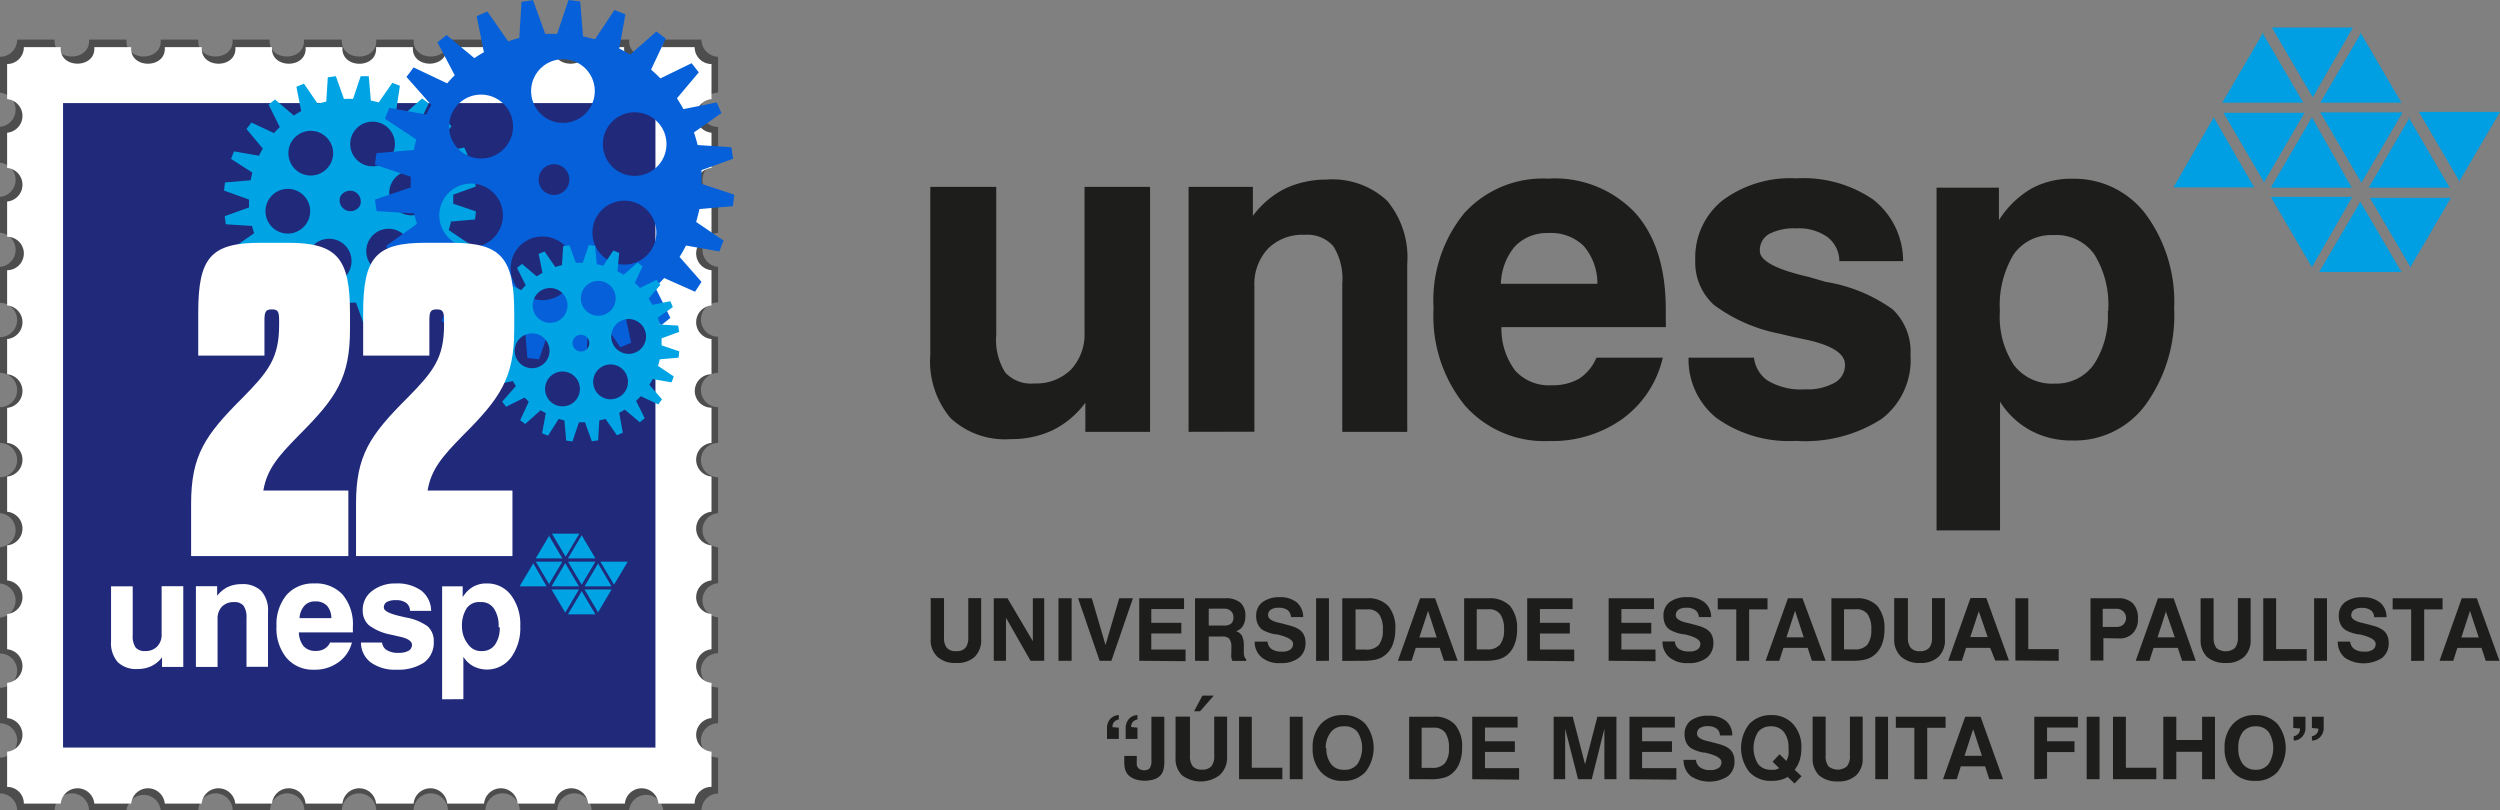
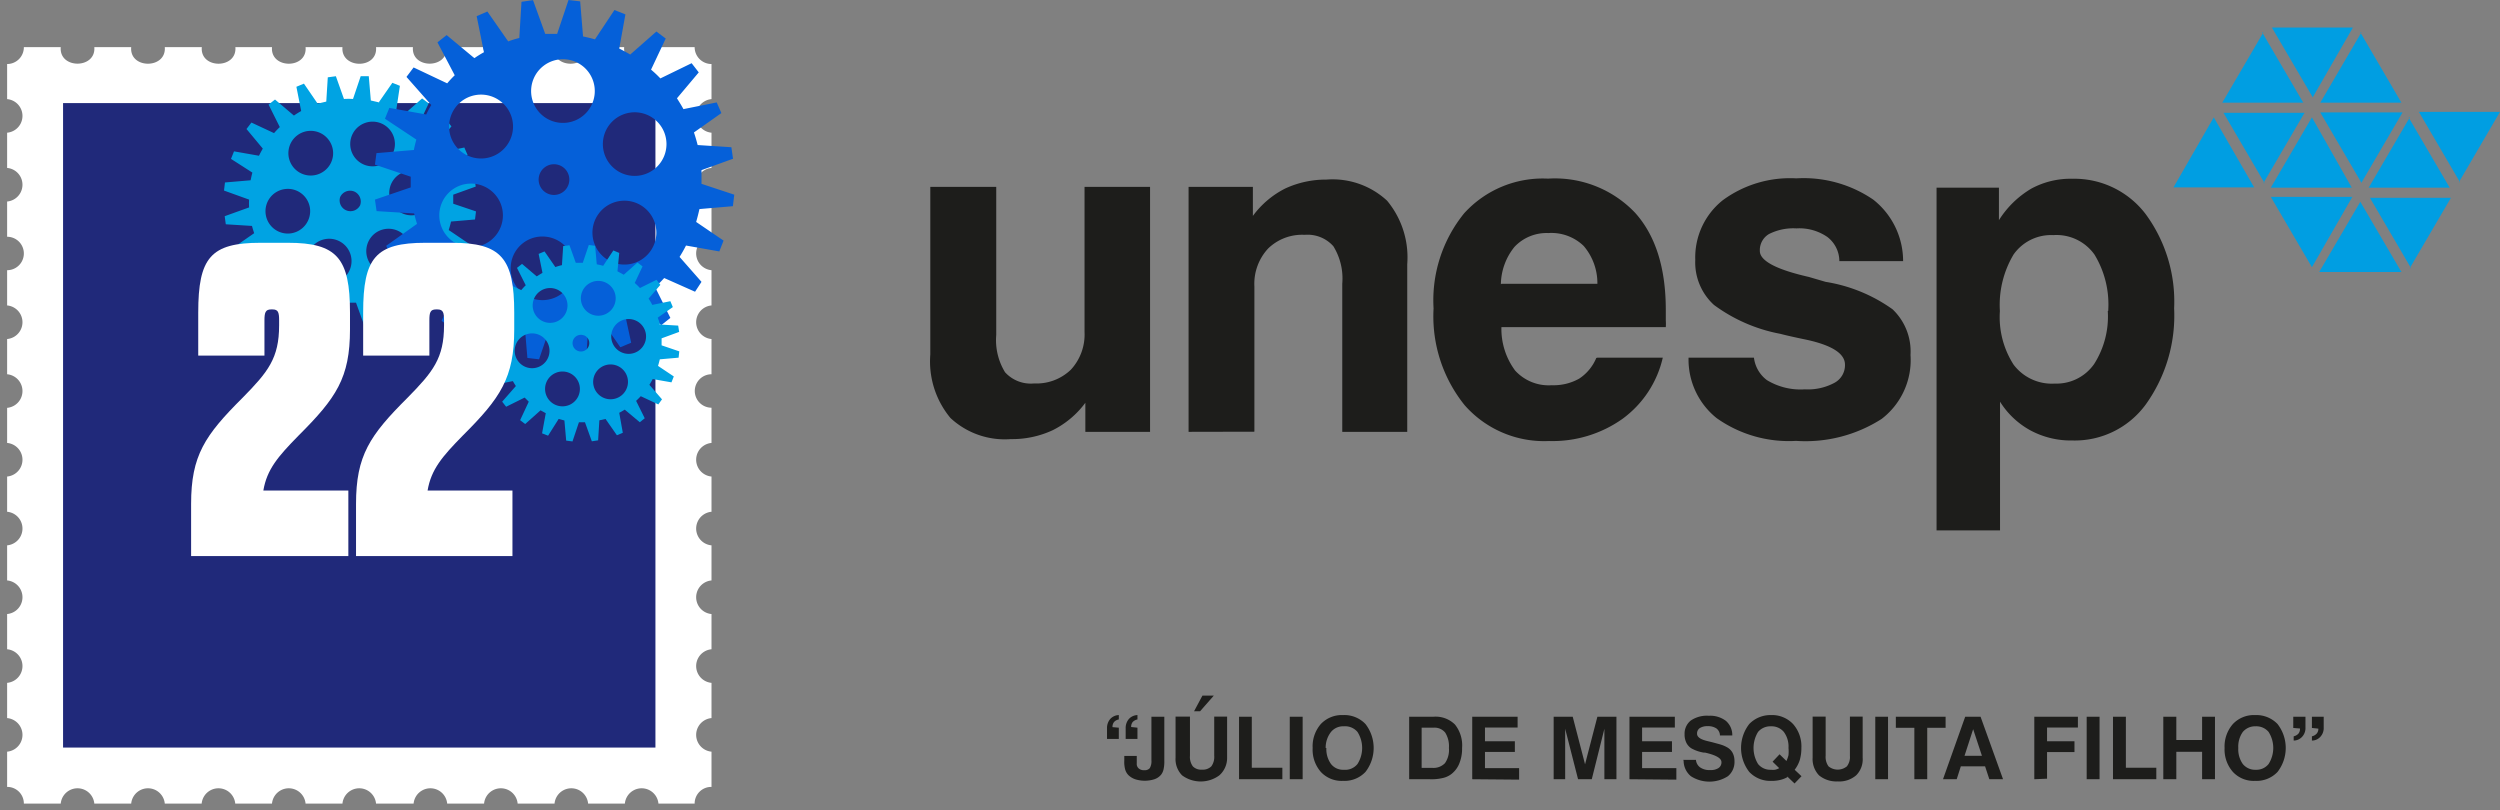
<svg xmlns="http://www.w3.org/2000/svg" xmlns:ns1="http://sodipodi.sourceforge.net/DTD/sodipodi-0.dtd" xmlns:ns2="http://www.inkscape.org/namespaces/inkscape" id="Camada_1" data-name="Camada 1" viewBox="0 0 182.36 59.12" version="1.1" ns1:docname="unesp-selo-full-center.svg" width="182.36" height="59.12" ns2:version="0.92.0 r15299">
  <rect x="0" y="0" width="182.36" height="59.12" fill="#808080" stroke="none" />
  <ns1:namedview pagecolor="#ffffff" bordercolor="#666666" borderopacity="1" objecttolerance="10" gridtolerance="10" guidetolerance="10" ns2:pageopacity="0" ns2:pageshadow="2" ns2:window-width="1680" ns2:window-height="979" id="namedview4592" showgrid="false" fit-margin-top="0" fit-margin-left="0" fit-margin-right="0" fit-margin-bottom="0" ns2:zoom="4.3642935" ns2:cx="77.426203" ns2:cy="29.706505" ns2:window-x="-8" ns2:window-y="-8" ns2:window-maximized="1" ns2:current-layer="Camada_1" />
  <defs id="defs4553">
    <style id="style4551">.cls-1{fill:#1d1d1b;}.cls-1,.cls-2,.cls-6,.cls-7,.cls-8{fill-rule:evenodd;}.cls-2{fill:#009ee2;}.cls-3{fill:#4d4d4d;}.cls-4,.cls-8{fill:#fff;}.cls-5{fill:#20297a;}.cls-6{fill:#00a3e3;}.cls-7{fill:#0560d9;}</style>
  </defs>
  <g id="g5157" transform="translate(-1.83,-15.44)">
    <path id="path4555" d="M 169.11,68.54 V 67.72 H 170 v 0.81 a 0.92,0.92 0 0 1 -0.24,0.65 0.84,0.84 0 0 1 -0.62,0.28 v -0.31 a 0.66,0.66 0 0 0 0.35,-0.2 0.54,0.54 0 0 0 0.11,-0.37 v 0 z m 1.36,0 v -0.82 h 0.86 v 0.81 a 0.92,0.92 0 0 1 -0.24,0.65 0.82,0.82 0 0 1 -0.62,0.28 v -0.31 a 0.66,0.66 0 0 0 0.35,-0.2 0.52,0.52 0 0 0 0.12,-0.36 v 0 z M 164.1,70 a 2.48,2.48 0 0 1 0.61,-1.75 2.11,2.11 0 0 1 1.62,-0.65 2.15,2.15 0 0 1 1.63,0.65 2.85,2.85 0 0 1 0,3.5 2.11,2.11 0 0 1 -1.63,0.65 2.07,2.07 0 0 1 -1.62,-0.65 A 2.47,2.47 0 0 1 164.1,70 Z m 1,0 a 1.85,1.85 0 0 0 0.33,1.17 1.15,1.15 0 0 0 0.94,0.42 1.13,1.13 0 0 0 0.94,-0.42 2.18,2.18 0 0 0 0,-2.34 1.16,1.16 0 0 0 -0.94,-0.41 1.17,1.17 0 0 0 -0.94,0.41 1.85,1.85 0 0 0 -0.33,1.17 z m -5.47,2.28 v -4.56 h 0.95 v 1.7 h 1.88 v -1.7 h 0.94 v 4.56 h -0.94 v -2 h -1.88 v 2 z m -3.67,0 v -4.56 h 0.94 v 3.72 h 2.22 v 0.84 z m -1.92,0 v -4.56 h 0.94 v 4.56 z m -3.82,0 v -4.56 h 3.18 v 0.79 h -2.25 v 1 h 2 v 0.79 h -2 v 1.94 z m -5,-4.56 h 1.08 l 1.64,4.56 h -1 l -0.31,-0.94 h -1.77 l -0.3,0.94 h -1 l 1.62,-4.56 z m 0.54,0.91 -0.63,1.94 h 1.27 z m -4.29,3.65 v -3.75 h -1.35 v -0.81 h 3.63 v 0.81 h -1.34 v 3.75 z m -2.85,0 v -4.56 h 0.93 v 4.56 z M 134,67.71 h 1 v 2.86 a 1.16,1.16 0 0 0 0.21,0.77 1.06,1.06 0 0 0 1.34,0 1.11,1.11 0 0 0 0.22,-0.77 v -2.86 h 0.93 v 3 a 1.64,1.64 0 0 1 -0.47,1.28 1.87,1.87 0 0 1 -1.35,0.45 2,2 0 0 1 -1.36,-0.44 1.71,1.71 0 0 1 -0.47,-1.29 v -3 z m -1.73,4.38 a 1.87,1.87 0 0 1 -0.54,0.23 2.41,2.41 0 0 1 -0.67,0.08 2.11,2.11 0 0 1 -1.63,-0.65 2.85,2.85 0 0 1 0,-3.5 2.15,2.15 0 0 1 1.57,-0.65 2.11,2.11 0 0 1 1.62,0.65 2.46,2.46 0 0 1 0.61,1.75 3.09,3.09 0 0 1 -0.12,0.89 2.34,2.34 0 0 1 -0.37,0.7 l 0.5,0.47 -0.51,0.53 -0.52,-0.5 z m -0.66,-0.62 -0.48,-0.47 0.51,-0.54 0.5,0.49 a 2.41,2.41 0 0 0 0.15,-0.43 2.78,2.78 0 0 0 0,-0.52 1.79,1.79 0 0 0 -0.34,-1.17 1.16,1.16 0 0 0 -0.94,-0.41 1.17,1.17 0 0 0 -0.94,0.41 2.24,2.24 0 0 0 0,2.34 1.15,1.15 0 0 0 0.94,0.42 1.36,1.36 0 0 0 0.29,0 1.14,1.14 0 0 0 0.26,-0.09 z m -7,-0.6 h 0.93 a 0.75,0.75 0 0 0 0.31,0.55 1.18,1.18 0 0 0 0.73,0.19 1,1 0 0 0 0.61,-0.15 0.49,0.49 0 0 0 0.21,-0.43 c 0,-0.28 -0.4,-0.51 -1.19,-0.69 v 0 h -0.09 a 2.76,2.76 0 0 1 -0.91,-0.31 1,1 0 0 1 -0.37,-0.41 1.35,1.35 0 0 1 -0.13,-0.62 1.23,1.23 0 0 1 0.45,-1 2.08,2.08 0 0 1 1.31,-0.35 1.9,1.9 0 0 1 1.25,0.37 1.36,1.36 0 0 1 0.47,1.07 h -0.9 a 0.66,0.66 0 0 0 -0.25,-0.51 1.09,1.09 0 0 0 -0.65,-0.17 1,1 0 0 0 -0.57,0.14 0.47,0.47 0 0 0 -0.2,0.41 c 0,0.25 0.26,0.42 0.77,0.54 l 0.33,0.08 c 0.33,0.09 0.57,0.15 0.71,0.2 a 2,2 0 0 1 0.36,0.16 1,1 0 0 1 0.42,0.41 1.28,1.28 0 0 1 0.14,0.61 1.34,1.34 0 0 1 -0.48,1.1 2.5,2.5 0 0 1 -2.7,0 1.47,1.47 0 0 1 -0.53,-1.13 z m -3.92,1.41 V 67.72 H 124 v 0.79 h -2.39 v 1 h 2.18 v 0.78 h -2.18 v 1.18 h 2.5 v 0.84 z m -5.53,0 v -4.56 h 1.39 l 0.9,3.47 0.9,-3.47 h 1.39 v 4.56 h -0.88 V 68.6 l -0.92,3.68 h -1 L 116,68.6 v 3.68 z m -5.94,0 v -4.56 h 3.31 v 0.79 h -2.38 v 1 h 2.18 v 0.78 h -2.18 v 1.18 h 2.49 v 0.84 z m -4.6,0 v -4.56 h 1.78 a 2,2 0 0 1 1.56,0.57 2.43,2.43 0 0 1 0.52,1.71 2.85,2.85 0 0 1 -0.19,1.1 1.84,1.84 0 0 1 -0.55,0.77 1.58,1.58 0 0 1 -0.62,0.31 3.55,3.55 0 0 1 -1,0.1 z m 0.91,-0.83 h 0.76 a 1.16,1.16 0 0 0 0.94,-0.34 1.68,1.68 0 0 0 0.29,-1.11 1.87,1.87 0 0 0 -0.27,-1.12 1,1 0 0 0 -0.85,-0.36 h -0.87 z M 97.58,70 a 2.48,2.48 0 0 1 0.6,-1.75 2.11,2.11 0 0 1 1.62,-0.65 2.13,2.13 0 0 1 1.63,0.65 2.85,2.85 0 0 1 0,3.5 A 2.1,2.1 0 0 1 99.8,72.4 2.07,2.07 0 0 1 98.18,71.75 2.46,2.46 0 0 1 97.58,70 Z m 1,0 a 1.85,1.85 0 0 0 0.34,1.17 1.11,1.11 0 0 0 0.93,0.42 1.15,1.15 0 0 0 1,-0.42 2.18,2.18 0 0 0 0,-2.34 1.18,1.18 0 0 0 -1,-0.41 1.14,1.14 0 0 0 -0.93,0.41 1.85,1.85 0 0 0 -0.39,1.17 z m -2.67,2.28 v -4.56 h 0.94 v 4.56 z m -3.7,0 v -4.56 h 0.93 v 3.72 h 2.23 v 0.84 z m -1.84,-6.1 -1,1.14 h -0.44 l 0.61,-1.14 z m -2.74,1.53 h 1 v 2.86 a 1.16,1.16 0 0 0 0.21,0.77 0.84,0.84 0 0 0 0.67,0.24 0.88,0.88 0 0 0 0.68,-0.24 1.16,1.16 0 0 0 0.21,-0.77 v -2.86 h 0.94 v 3 A 1.68,1.68 0 0 1 90.77,72 2.29,2.29 0 0 1 88.06,72 1.68,1.68 0 0 1 87.58,70.71 v -3 z m -3.79,2.87 h 0.91 v 0.55 a 0.43,0.43 0 0 0 0.14,0.36 0.56,0.56 0 0 0 0.41,0.13 0.47,0.47 0 0 0 0.4,-0.15 1,1 0 0 0 0.12,-0.57 v -3.18 h 0.94 v 3.22 a 2.5,2.5 0 0 1 -0.06,0.64 1,1 0 0 1 -0.16,0.35 1.08,1.08 0 0 1 -0.5,0.35 2.32,2.32 0 0 1 -1.41,0 1.33,1.33 0 0 1 -0.5,-0.31 1,1 0 0 1 -0.22,-0.38 2.17,2.17 0 0 1 -0.07,-0.68 v -0.35 z m -0.4,-2.06 v 0.82 h -0.86 v -0.8 a 1,1 0 0 1 0.24,-0.66 0.88,0.88 0 0 1 0.62,-0.28 v 0.32 a 0.6,0.6 0 0 0 -0.35,0.19 0.56,0.56 0 0 0 -0.11,0.37 v 0 z m 1.36,0 v 0.82 h -0.86 v -0.8 a 1,1 0 0 1 0.24,-0.66 0.88,0.88 0 0 1 0.62,-0.28 v 0.32 a 0.63,0.63 0 0 0 -0.35,0.19 0.57,0.57 0 0 0 -0.11,0.36 v 0 z" class="cls-1" ns2:connector-curvature="0" style="fill:#1d1d1b;fill-rule:evenodd" />
-     <path id="path4557" d="m 181.42,59.08 h 1.08 l 1.65,4.56 h -1 l -0.31,-0.94 h -1.76 l -0.3,0.94 h -1 l 1.62,-4.56 z M 182,60 l -0.63,1.94 h 1.27 z m -4.29,3.65 v -3.76 h -1.35 V 59.08 H 180 v 0.81 h -1.34 v 3.75 z m -5.38,-1.41 h 0.93 a 0.75,0.75 0 0 0 0.31,0.55 1.25,1.25 0 0 0 0.73,0.18 1,1 0 0 0 0.61,-0.14 0.49,0.49 0 0 0 0.21,-0.43 c 0,-0.28 -0.4,-0.51 -1.19,-0.69 v 0 h -0.09 a 2.76,2.76 0 0 1 -0.91,-0.31 1,1 0 0 1 -0.37,-0.42 1.28,1.28 0 0 1 -0.13,-0.61 1.21,1.21 0 0 1 0.45,-1 2.08,2.08 0 0 1 1.31,-0.36 1.9,1.9 0 0 1 1.25,0.38 1.36,1.36 0 0 1 0.47,1.07 h -0.9 a 0.65,0.65 0 0 0 -0.25,-0.51 1.09,1.09 0 0 0 -0.65,-0.17 1,1 0 0 0 -0.57,0.14 0.48,0.48 0 0 0 -0.2,0.41 c 0,0.24 0.26,0.42 0.77,0.54 l 0.33,0.08 c 0.33,0.09 0.57,0.15 0.71,0.2 a 2,2 0 0 1 0.36,0.16 1,1 0 0 1 0.42,0.41 1.28,1.28 0 0 1 0.14,0.61 1.34,1.34 0 0 1 -0.48,1.1 2.5,2.5 0 0 1 -2.7,0 1.47,1.47 0 0 1 -0.53,-1.13 z m -1.7,1.41 v -4.57 h 0.94 v 4.56 z m -3.71,0 v -4.57 h 0.94 v 3.71 h 2.23 v 0.85 z m -4.57,-4.57 h 0.95 v 2.85 a 1.17,1.17 0 0 0 0.21,0.78 1.06,1.06 0 0 0 1.34,0 1.17,1.17 0 0 0 0.22,-0.78 V 59.07 H 166 v 3 a 1.65,1.65 0 0 1 -0.47,1.28 1.87,1.87 0 0 1 -1.35,0.45 2,2 0 0 1 -1.36,-0.44 1.71,1.71 0 0 1 -0.47,-1.29 v -3 z m -3.06,0 h 1.09 l 1.62,4.56 h -1 l -0.31,-0.94 h -1.77 l -0.3,0.94 h -1 l 1.62,-4.56 z m 0.55,0.91 -0.63,1.94 h 1.26 L 159.8,60 Z m -4.58,2 v 1.63 h -0.94 v -4.54 h 2 a 1.47,1.47 0 0 1 1.09,0.37 1.52,1.52 0 0 1 0.37,1.1 1.46,1.46 0 0 1 -0.37,1.08 1.32,1.32 0 0 1 -1,0.38 z m 0,-0.82 h 0.9 a 0.74,0.74 0 0 0 0.54,-0.16 0.67,0.67 0 0 0 -0.49,-1.16 h -1 v 1.32 z m -6.42,2.45 v -4.54 h 0.94 v 3.71 H 152 v 0.85 z m -3.2,-4.56 h 1.08 l 1.65,4.56 h -1 L 147,62.7 h -1.76 l -0.3,0.94 h -1 l 1.62,-4.56 z m 0.55,0.91 -0.64,1.94 h 1.27 L 146.16,60 Z M 140,59.07 h 1 v 2.85 a 1.17,1.17 0 0 0 0.21,0.78 0.84,0.84 0 0 0 0.67,0.24 0.86,0.86 0 0 0 0.67,-0.24 1.17,1.17 0 0 0 0.21,-0.78 v -2.85 h 0.94 v 3 a 1.65,1.65 0 0 1 -0.47,1.28 1.87,1.87 0 0 1 -1.35,0.45 2,2 0 0 1 -1.36,-0.44 A 1.71,1.71 0 0 1 140,62 v -3 z m -4.58,4.57 v -4.56 h 1.79 a 2,2 0 0 1 1.56,0.56 2.51,2.51 0 0 1 0.52,1.72 3,3 0 0 1 -0.19,1.1 1.86,1.86 0 0 1 -0.56,0.77 1.65,1.65 0 0 1 -0.62,0.31 3.94,3.94 0 0 1 -1,0.1 z m 0.92,-0.83 h 0.75 a 1.18,1.18 0 0 0 0.95,-0.34 1.74,1.74 0 0 0 0.29,-1.11 1.87,1.87 0 0 0 -0.27,-1.12 1,1 0 0 0 -0.85,-0.36 h -0.87 z m -4.11,-3.73 h 1.08 l 1.69,4.56 h -1 l -0.31,-0.94 h -1.77 l -0.3,0.94 h -1 l 1.63,-4.56 z m 0.54,0.91 -0.63,1.94 h 1.26 L 132.77,60 Z m -4.29,3.65 v -3.75 h -1.35 v -0.81 h 3.63 v 0.81 h -1.34 v 3.75 z m -5.38,-1.41 h 0.9 a 0.74,0.74 0 0 0 0.3,0.55 1.25,1.25 0 0 0 0.73,0.18 1.05,1.05 0 0 0 0.62,-0.14 0.49,0.49 0 0 0 0.21,-0.43 c 0,-0.28 -0.4,-0.51 -1.19,-0.69 v 0 h -0.1 a 2.85,2.85 0 0 1 -0.91,-0.31 1,1 0 0 1 -0.37,-0.42 1.41,1.41 0 0 1 -0.12,-0.61 1.21,1.21 0 0 1 0.45,-1 2.06,2.06 0 0 1 1.31,-0.36 1.87,1.87 0 0 1 1.24,0.38 1.4,1.4 0 0 1 0.48,1.07 h -0.9 a 0.66,0.66 0 0 0 -0.26,-0.51 1.09,1.09 0 0 0 -0.65,-0.17 1,1 0 0 0 -0.57,0.14 0.48,0.48 0 0 0 -0.2,0.41 q 0,0.36 0.78,0.54 l 0.33,0.08 c 0.33,0.09 0.57,0.15 0.71,0.2 a 2.43,2.43 0 0 1 0.36,0.16 1.1,1.1 0 0 1 0.42,0.41 1.28,1.28 0 0 1 0.14,0.61 1.34,1.34 0 0 1 -0.48,1.1 2.1,2.1 0 0 1 -1.36,0.39 2,2 0 0 1 -1.34,-0.4 1.44,1.44 0 0 1 -0.53,-1.13 z m -3.93,1.41 v -4.56 h 3.31 v 0.79 h -2.38 v 1 h 2.18 v 0.78 h -2.18 v 1.17 h 2.49 v 0.85 z m -5.94,0 v -4.56 h 3.31 v 0.79 h -2.38 v 1 h 2.18 v 0.78 h -2.18 v 1.17 h 2.5 v 0.85 z m -4.6,0 v -4.56 h 1.78 a 2.06,2.06 0 0 1 1.57,0.56 2.51,2.51 0 0 1 0.51,1.72 2.85,2.85 0 0 1 -0.19,1.1 1.84,1.84 0 0 1 -0.55,0.77 1.72,1.72 0 0 1 -0.62,0.31 3.94,3.94 0 0 1 -1,0.1 z m 0.92,-0.83 h 0.75 a 1.16,1.16 0 0 0 0.94,-0.34 1.67,1.67 0 0 0 0.3,-1.11 1.86,1.86 0 0 0 -0.28,-1.12 1,1 0 0 0 -0.85,-0.36 h -0.86 z m -4.12,-3.73 h 1.08 l 1.65,4.56 h -1 l -0.31,-0.94 h -1.75 l -0.3,0.94 h -1 l 1.62,-4.56 z M 106,60 l -0.64,1.94 h 1.27 z m -6.26,3.65 v -4.57 h 1.79 a 2,2 0 0 1 1.56,0.56 2.46,2.46 0 0 1 0.52,1.72 3,3 0 0 1 -0.19,1.1 1.77,1.77 0 0 1 -0.56,0.77 1.68,1.68 0 0 1 -0.61,0.31 4.09,4.09 0 0 1 -1,0.1 z m 0.92,-0.83 h 0.75 a 1.18,1.18 0 0 0 1,-0.34 1.74,1.74 0 0 0 0.29,-1.11 1.87,1.87 0 0 0 -0.27,-1.12 1,1 0 0 0 -0.85,-0.36 h -0.87 v 2.93 z m -2.83,0.83 v -4.57 h 0.94 v 4.56 z m -4.47,-1.41 h 0.93 a 0.74,0.74 0 0 0 0.3,0.55 1.28,1.28 0 0 0 0.74,0.18 1,1 0 0 0 0.61,-0.14 0.49,0.49 0 0 0 0.21,-0.43 c 0,-0.28 -0.4,-0.51 -1.19,-0.69 v 0 h -0.1 a 2.94,2.94 0 0 1 -0.91,-0.31 0.93,0.93 0 0 1 -0.36,-0.42 1.28,1.28 0 0 1 -0.13,-0.61 1.21,1.21 0 0 1 0.45,-1 2.06,2.06 0 0 1 1.26,-0.37 1.9,1.9 0 0 1 1.25,0.38 1.4,1.4 0 0 1 0.47,1.07 H 96 a 0.68,0.68 0 0 0 -0.25,-0.51 1.13,1.13 0 0 0 -0.66,-0.17 1,1 0 0 0 -0.56,0.14 0.46,0.46 0 0 0 -0.2,0.41 c 0,0.24 0.25,0.42 0.77,0.54 l 0.33,0.08 c 0.33,0.09 0.57,0.15 0.71,0.2 a 2,2 0 0 1 0.36,0.16 1,1 0 0 1 0.42,0.41 1.28,1.28 0 0 1 0.14,0.61 1.34,1.34 0 0 1 -0.48,1.1 2.09,2.09 0 0 1 -1.35,0.39 2,2 0 0 1 -1.35,-0.4 1.47,1.47 0 0 1 -0.53,-1.13 z M 89,63.64 v -4.56 h 2.21 a 1.64,1.64 0 0 1 1.1,0.32 1.23,1.23 0 0 1 0.36,1 1.28,1.28 0 0 1 -0.18,0.7 0.88,0.88 0 0 1 -0.5,0.38 0.81,0.81 0 0 1 0.43,0.32 1.58,1.58 0 0 1 0.14,0.68 v 0.53 0 c 0,0.27 0.06,0.44 0.17,0.5 v 0.14 h -1 a 0.85,0.85 0 0 1 -0.08,-0.24 1.65,1.65 0 0 1 0,-0.34 V 62.59 A 0.92,0.92 0 0 0 91.49,62.02 0.72,0.72 0 0 0 90.97,61.87 H 90 v 1.78 z m 1,-2.57 h 1.11 A 0.81,0.81 0 0 0 91.63,60.93 0.56,0.56 0 0 0 91.8,60.47 0.58,0.58 0 0 0 91.6,60 0.66,0.66 0 0 0 91.11,59.84 H 90 v 1.21 z m -5.07,2.57 v -4.56 h 3.27 v 0.79 h -2.39 v 1 H 88 v 0.78 h -2.19 v 1.17 h 2.5 v 0.85 z m -2.89,0 -1.57,-4.56 h 1 l 1,3.41 1,-3.41 h 1 l -1.57,4.56 z m -3,0 V 59.08 H 80 v 4.56 z m -4.72,0 v -4.56 h 1 l 1.85,3.13 V 59.08 H 78 v 4.56 H 77 L 75.21,60.5 v 3.14 z m -4.57,-4.57 h 0.94 v 2.85 a 1.17,1.17 0 0 0 0.21,0.78 0.86,0.86 0 0 0 0.67,0.24 0.86,0.86 0 0 0 0.68,-0.24 1.17,1.17 0 0 0 0.21,-0.78 v -2.85 h 0.94 v 3 A 1.69,1.69 0 0 1 72.93,63.35 1.87,1.87 0 0 1 71.58,63.8 1.93,1.93 0 0 1 70.22,63.36 1.68,1.68 0 0 1 69.72,62 v -3 z" class="cls-1" ns2:connector-curvature="0" style="fill:#1d1d1b;fill-rule:evenodd" />
    <path id="path4559" d="M 85.72,29.07 V 46.94 H 81 v -2.12 a 6.66,6.66 0 0 1 -2.38,2 7,7 0 0 1 -3.05,0.65 5.81,5.81 0 0 1 -4.41,-1.54 6.45,6.45 0 0 1 -1.47,-4.63 V 29.07 h 4.81 v 10.8 a 4.49,4.49 0 0 0 0.64,2.72 2.53,2.53 0 0 0 2.12,0.82 3.62,3.62 0 0 0 2.68,-1 3.78,3.78 0 0 0 1,-2.76 V 29.07 Z" class="cls-1" ns2:connector-curvature="0" style="fill:#1d1d1b;fill-rule:evenodd" />
    <path id="path4561" d="m 143.09,54.13 v -25 h 4.55 v 2.37 a 7,7 0 0 1 2.36,-2.3 6,6 0 0 1 3,-0.72 6.53,6.53 0 0 1 5.36,2.6 10.77,10.77 0 0 1 2.06,6.85 11.13,11.13 0 0 1 -2.06,7 6.41,6.41 0 0 1 -5.36,2.64 6.23,6.23 0 0 1 -3.05,-0.73 6,6 0 0 1 -2.23,-2.1 v 9.39 z m 12.52,-16 a 7,7 0 0 0 -1,-4.12 3.4,3.4 0 0 0 -3,-1.42 3.35,3.35 0 0 0 -2.9,1.41 7.18,7.18 0 0 0 -1,4.13 6.41,6.41 0 0 0 1,3.91 3.49,3.49 0 0 0 3,1.38 3.35,3.35 0 0 0 2.87,-1.42 6.45,6.45 0 0 0 1,-3.88 z" class="cls-1" ns2:connector-curvature="0" style="fill:#1d1d1b;fill-rule:evenodd" />
    <path id="path4563" d="m 129.77,41.53 a 2.4,2.4 0 0 0 0.95,1.64 4.72,4.72 0 0 0 2.76,0.67 4.08,4.08 0 0 0 2.17,-0.48 1.46,1.46 0 0 0 0.76,-1.32 c 0,-0.81 -0.95,-1.42 -2.86,-1.83 q -1.17,-0.24 -1.86,-0.42 a 11.81,11.81 0 0 1 -4.84,-2.11 4.2,4.2 0 0 1 -1.36,-3.29 5.33,5.33 0 0 1 2,-4.34 8.28,8.28 0 0 1 5.37,-1.6 9,9 0 0 1 5.61,1.55 5.7,5.7 0 0 1 2.18,4.49 H 136 a 2.23,2.23 0 0 0 -0.87,-1.76 3.59,3.59 0 0 0 -2.26,-0.63 3.94,3.94 0 0 0 -2,0.41 1.36,1.36 0 0 0 -0.67,1.24 c 0,0.71 1.19,1.35 3.57,1.89 L 135,36 a 11.52,11.52 0 0 1 4.88,2 4.24,4.24 0 0 1 1.31,3.33 5.4,5.4 0 0 1 -2.11,4.67 10.3,10.3 0 0 1 -6.24,1.6 9.11,9.11 0 0 1 -5.79,-1.66 5.47,5.47 0 0 1 -2.05,-4.41 z" class="cls-1" ns2:connector-curvature="0" style="fill:#1d1d1b;fill-rule:evenodd" />
    <path id="path4565" d="m 111.35,36.14 h 7 a 4.18,4.18 0 0 0 -1,-2.76 3.39,3.39 0 0 0 -2.58,-0.94 3.21,3.21 0 0 0 -2.46,1 4.42,4.42 0 0 0 -1,2.74 z m 7,5.39 h 4.77 a 7.63,7.63 0 0 1 -2.95,4.47 8.82,8.82 0 0 1 -5.35,1.61 7.72,7.72 0 0 1 -6.15,-2.61 10.33,10.33 0 0 1 -2.27,-7.06 10.07,10.07 0 0 1 2.23,-6.94 7.74,7.74 0 0 1 6.12,-2.53 8.06,8.06 0 0 1 6.35,2.49 q 2.24,2.49 2.24,7.09 c 0,0.34 0,0.6 0,0.77 a 3.58,3.58 0 0 1 0,0.48 h -11.99 a 5.09,5.09 0 0 0 1,3.17 3.31,3.31 0 0 0 2.67,1.07 3.82,3.82 0 0 0 2,-0.48 3.33,3.33 0 0 0 1.25,-1.51 z" class="cls-1" ns2:connector-curvature="0" style="fill:#1d1d1b;fill-rule:evenodd" />
    <path id="path4567" d="M 88.53,46.94 V 29.07 h 4.69 v 2.12 a 6.62,6.62 0 0 1 2.36,-2 7.06,7.06 0 0 1 3,-0.65 5.85,5.85 0 0 1 4.43,1.54 6.47,6.47 0 0 1 1.47,4.63 V 46.94 H 99.74 V 36.14 A 4.48,4.48 0 0 0 99.09,33.4 2.51,2.51 0 0 0 97,32.57 a 3.55,3.55 0 0 0 -2.67,1 3.78,3.78 0 0 0 -1,2.76 v 10.6 z" class="cls-1" ns2:connector-curvature="0" style="fill:#1d1d1b;fill-rule:evenodd" />
    <path id="path4569" d="m 181.19,28.73 3,-5.13 h -5.92 l 3,5.13 z m -3.58,-4.73 -3,5.13 h 5.91 l -3,-5.13 z m 0,11 3,-5.13 h -5.91 l 3,5.13 z m -3.61,-4.84 -3,5.12 h 6 z m -0.62,-0.36 h -5.91 l 3,5.13 2.95,-5.13 z m -2.91,-5.8 -3,5.13 h 5.91 z m 0.61,-0.36 3,5.13 3,-5.13 z m 3,-5.84 -3,5.13 H 177 l -3,-5.13 z m -3.57,4.77 2.95,-5.12 h -5.91 l 3,5.12 z m -3.58,-4.77 -3,5.13 h 5.91 l -3,-5.13 z m 0,11 3,-5.13 h -5.91 l 3,5.13 z m -3.62,-4.8 -2.94,5.11 h 5.89 z" class="cls-2" ns2:connector-curvature="0" style="fill:#009ee2;fill-rule:evenodd" />
-     <path id="path4571" d="M 54.21,73.32 V 70.7 a 1.25,1.25 0 0 1 0,-2.5 v -2.61 a 1.25,1.25 0 0 1 0,-2.5 v -2.62 a 1.25,1.25 0 0 1 0,-2.49 v -2.62 a 1.25,1.25 0 0 1 0,-2.49 v -2.62 a 1.25,1.25 0 0 1 0,-2.5 v -2.61 a 1.25,1.25 0 0 1 0,-2.5 V 40 a 1.25,1.25 0 0 1 0,-2.5 v -2.59 a 1.25,1.25 0 0 1 0,-2.49 V 29.8 a 1.25,1.25 0 0 1 0,-2.49 V 24.7 a 1.25,1.25 0 0 1 0,-2.5 V 19.58 A 1.25,1.25 0 0 1 53,18.33 h -2.78 c 0.14,1.64 -2.63,1.64 -2.49,0 H 45 c 0.13,1.64 -2.64,1.64 -2.5,0 h -2.75 a 1.25,1.25 0 0 1 -2.5,0 h -2.74 c 0.14,1.64 -2.64,1.64 -2.5,0 h -2.74 c 0.14,1.66 -2.63,1.63 -2.5,0 H 24 c 0.14,1.64 -2.63,1.64 -2.5,0 h -2.71 c 0.14,1.64 -2.63,1.64 -2.49,0 h -2.75 c 0.14,1.64 -2.63,1.64 -2.49,0 H 8.32 c 0.13,1.64 -2.64,1.64 -2.5,0 H 3.08 a 1.24,1.24 0 0 1 -1.25,1.25 v 2.62 a 1.25,1.25 0 0 1 0,2.49 v 2.62 a 1.25,1.25 0 0 1 0,2.49 v 2.62 a 1.25,1.25 0 0 1 0,2.49 v 2.62 a 1.25,1.25 0 0 1 0,2.5 v 2.61 a 1.25,1.25 0 0 1 0,2.5 v 2.61 a 1.25,1.25 0 0 1 0,2.5 v 2.62 a 1.25,1.25 0 0 1 0,2.49 V 58 a 1.25,1.25 0 0 1 0,2.49 v 2.62 a 1.25,1.25 0 0 1 0,2.5 v 2.59 a 1.25,1.25 0 0 1 0,2.5 v 2.62 a 1.24,1.24 0 0 1 1.25,1.24 h 2.74 a 1.25,1.25 0 0 1 2.5,0 h 2.74 a 1.25,1.25 0 0 1 2.49,0 h 2.75 a 1.25,1.25 0 0 1 2.5,0 h 2.73 a 1.25,1.25 0 0 1 2.5,0 h 2.74 a 1.25,1.25 0 0 1 2.5,0 H 32 a 1.25,1.25 0 0 1 2.5,0 h 2.74 a 1.25,1.25 0 0 1 2.5,0 h 2.74 a 1.25,1.25 0 0 1 2.5,0 h 2.74 a 1.25,1.25 0 0 1 2.49,0 H 53 a 1.24,1.24 0 0 1 1.21,-1.24 z" class="cls-3" ns2:connector-curvature="0" style="fill:#4d4d4d" />
    <path id="path4573" d="m 53.73,72.84 v -2.57 a 1.23,1.23 0 0 1 0,-2.45 v -2.57 a 1.23,1.23 0 0 1 0,-2.45 v -2.57 a 1.23,1.23 0 0 1 0,-2.45 v -2.56 a 1.23,1.23 0 0 1 0,-2.45 V 50.2 a 1.23,1.23 0 0 1 0,-2.45 v -2.57 a 1.22,1.22 0 1 1 0,-2.44 v -2.57 a 1.23,1.23 0 0 1 0,-2.45 v -2.57 a 1.23,1.23 0 0 1 0,-2.45 v -2.56 a 1.23,1.23 0 0 1 0,-2.45 v -2.57 a 1.23,1.23 0 0 1 0,-2.45 V 20.11 A 1.23,1.23 0 0 1 52.5,18.88 h -2.69 c 0.14,1.61 -2.58,1.61 -2.45,0 h -2.68 c 0.13,1.61 -2.59,1.61 -2.45,0 h -2.69 a 1.23,1.23 0 0 1 -2.45,0 H 34.4 c 0.13,1.6 -2.58,1.61 -2.45,0 h -2.69 c 0.14,1.63 -2.58,1.6 -2.45,0 h -2.69 c 0.14,1.61 -2.58,1.61 -2.45,0 H 19 c 0.13,1.61 -2.59,1.61 -2.45,0 h -2.7 c 0.13,1.61 -2.59,1.61 -2.45,0 H 8.71 c 0.13,1.6 -2.58,1.61 -2.45,0 H 3.57 a 1.22,1.22 0 0 1 -1.22,1.23 v 2.56 a 1.23,1.23 0 0 1 0,2.45 v 2.57 a 1.23,1.23 0 0 1 0,2.45 v 2.57 a 1.22,1.22 0 0 1 0,2.44 v 2.57 a 1.23,1.23 0 0 1 0,2.45 v 2.57 a 1.23,1.23 0 0 1 0,2.45 v 2.56 a 1.23,1.23 0 0 1 0,2.45 v 2.57 a 1.23,1.23 0 0 1 0,2.45 v 2.56 a 1.23,1.23 0 0 1 0,2.45 v 2.57 a 1.23,1.23 0 0 1 0,2.45 v 2.57 a 1.23,1.23 0 0 1 0,2.45 v 2.57 a 1.21,1.21 0 0 1 1.22,1.22 h 2.69 a 1.23,1.23 0 0 1 2.45,0 h 2.69 a 1.23,1.23 0 0 1 2.45,0 h 2.69 a 1.23,1.23 0 0 1 2.45,0 h 2.68 a 1.23,1.23 0 0 1 2.45,0 h 2.69 a 1.23,1.23 0 0 1 2.45,0 H 32 a 1.23,1.23 0 0 1 2.45,0 h 2.69 a 1.23,1.23 0 0 1 2.45,0 h 2.69 a 1.23,1.23 0 0 1 2.45,0 h 2.68 a 1.23,1.23 0 0 1 2.45,0 h 2.64 a 1.21,1.21 0 0 1 1.23,-1.22 z" class="cls-4" ns2:connector-curvature="0" style="fill:#ffffff" />
    <rect id="rect4575" height="47.01" width="43.21" y="22.96" x="6.43" class="cls-5" style="fill:#20297a" />
    <path id="path4577" d="M 29.53,22.92 28.88,22.77 28.73,21 h -0.59 l -0.56,1.66 a 4.85,4.85 0 0 0 -0.66,0 L 26.33,21 25.74,21.08 25.63,22.85 25,23 l -1,-1.46 -0.55,0.23 0.35,1.77 a 5.84,5.84 0 0 0 -0.53,0.33 l -1.38,-1.17 -0.47,0.37 0.82,1.64 a 5.77,5.77 0 0 0 -0.42,0.44 l -1.65,-0.77 -0.36,0.47 1.19,1.43 c -0.1,0.17 -0.19,0.34 -0.28,0.52 l -1.82,-0.32 -0.22,0.55 1.56,1 c -0.05,0.18 -0.09,0.37 -0.13,0.56 L 18.24,28.75 18.17,29.34 20,30 a 5.42,5.42 0 0 0 0,0.57 l -1.78,0.64 0.08,0.59 1.91,0.12 c 0.05,0.18 0.1,0.35 0.16,0.53 l -1.57,1.09 0.23,0.55 1.89,-0.38 0.28,0.47 -1.2,1.44 0.36,0.47 1.73,-0.86 a 4.64,4.64 0 0 0 0.39,0.38 l -0.81,1.74 0.47,0.36 1.45,-1.27 0.47,0.26 -0.33,1.89 0.55,0.22 1.06,-1.59 0.54,0.13 0.16,1.9 0.59,0.07 0.6,-1.8 h 0.57 l 0.64,1.77 0.56,-0.09 0.12,-1.87 c 0.19,0 0.37,-0.09 0.56,-0.15 l 1.06,1.53 0.55,-0.24 -0.37,-1.81 0.52,-0.3 1.4,1.18 0.47,-0.37 -0.81,-1.63 a 5.93,5.93 0 0 0 0.43,-0.44 l 1.64,0.77 0.36,-0.48 L 33.75,34 c 0.11,-0.17 0.21,-0.36 0.31,-0.54 l 1.76,0.31 0.22,-0.55 -1.48,-1 a 6.29,6.29 0 0 0 0.17,-0.62 l 1.75,-0.15 0.07,-0.59 -1.66,-0.56 c 0,-0.22 0,-0.44 0,-0.66 L 36.53,29.05 36.45,28.46 34.7,28.4 c -0.05,-0.22 -0.11,-0.44 -0.18,-0.65 l 1.42,-1 L 35.7,26.2 34,26.56 c -0.11,-0.2 -0.22,-0.39 -0.35,-0.58 L 34.76,24.66 34.39,24.19 32.86,25 c -0.15,-0.16 -0.32,-0.32 -0.49,-0.47 l 0.73,-1.55 -0.48,-0.36 -1.29,1.14 C 31.14,23.64 30.94,23.53 30.74,23.43 L 31,21.7 l -0.55,-0.22 -1,1.44 z m -1.12,4.54 a 1.63,1.63 0 1 1 2.11,-0.91 1.63,1.63 0 0 1 -2.11,0.91 z m -2.9,0.43 a 1.63,1.63 0 1 1 0.27,-2.28 1.62,1.62 0 0 1 -0.27,2.28 z m -1.07,2.73 a 1.64,1.64 0 0 1 -1.38,1.84 1.63,1.63 0 1 1 1.38,-1.84 z m 1.82,2.29 a 1.63,1.63 0 1 1 -1.21,3 1.63,1.63 0 0 1 1.21,-3 z m 2.9,-0.43 a 1.63,1.63 0 1 1 -0.27,2.28 1.64,1.64 0 0 1 0.27,-2.28 z m 1.08,-2.73 a 1.63,1.63 0 1 1 1.84,1.38 1.62,1.62 0 0 1 -1.84,-1.38 z m -2.57,-0.34 a 0.8,0.8 0 0 1 0.43,1 0.79,0.79 0 0 1 -1.46,-0.59 0.8,0.8 0 0 1 1.03,-0.41 z" class="cls-6" ns2:connector-curvature="0" style="fill:#00a3e3;fill-rule:evenodd" />
    <path id="path4579" d="M 51.7,23.43 C 51.55,23.15 51.38,22.88 51.21,22.61 L 52.8,20.72 52.28,20.05 50,21.16 a 8.28,8.28 0 0 0 -0.68,-0.64 l 1.07,-2.27 -0.68,-0.51 -1.91,1.68 C 47.54,19.26 47.27,19.12 47,18.98 l 0.45,-2.49 -0.8,-0.32 -1.42,2.14 Q 44.81,18.19 44.36,18.1 l -0.21,-2.56 -0.85,-0.1 -0.83,2.47 q -0.44,0 -0.87,0 l -0.89,-2.46 -0.84,0.12 -0.16,2.64 a 6.94,6.94 0 0 0 -0.81,0.25 l -1.52,-2.18 -0.78,0.34 0.53,2.63 c -0.24,0.13 -0.47,0.28 -0.7,0.43 L 34.41,18 33.74,18.53 35,20.93 a 7.68,7.68 0 0 0 -0.55,0.59 L 32,20.36 l -0.52,0.69 1.81,2.05 a 7.55,7.55 0 0 0 -0.37,0.69 l -2.69,-0.48 -0.32,0.79 2.29,1.52 c -0.07,0.25 -0.13,0.5 -0.18,0.76 l -2.73,0.23 -0.11,0.84 2.61,0.88 c 0,0.26 0,0.52 0,0.78 l -2.61,0.89 0.12,0.84 2.74,0.17 c 0.06,0.26 0.13,0.51 0.21,0.76 L 30,33.37 30.33,34.15 33,33.61 c 0.13,0.24 0.26,0.46 0.4,0.68 l -1.75,2.08 0.53,0.67 2.42,-1.2 c 0.19,0.19 0.38,0.38 0.58,0.56 l -1.14,2.44 0.68,0.51 2,-1.77 0.72,0.41 -0.44,2.61 0.79,0.32 1.47,-2.2 c 0.27,0.08 0.54,0.15 0.82,0.21 l 0.22,2.62 0.85,0.1 0.85,-2.47 h 0.88 l 0.87,2.43 0.85,-0.12 0.16,-2.57 a 7,7 0 0 0 0.87,-0.24 l 1.45,2.09 0.79,-0.33 L 47.34,38 a 8.8,8.8 0 0 0 0.8,-0.46 l 1.92,1.62 0.67,-0.53 -1.11,-2.24 c 0.23,-0.21 0.45,-0.44 0.66,-0.67 l 2.25,1 L 53,36 51.4,34.18 c 0.17,-0.27 0.33,-0.55 0.47,-0.83 l 2.43,0.43 0.31,-0.79 -2,-1.36 C 52.7,31.32 52.78,31 52.85,30.69 l 2.44,-0.21 0.1,-0.84 L 53,28.85 c 0,-0.32 0,-0.64 0,-1 l 2.3,-0.83 -0.12,-0.84 -2.46,-0.16 C 52.64,25.71 52.55,25.4 52.45,25.1 l 2,-1.41 -0.34,-0.78 -2.43,0.49 z M 46,26.88 a 2.32,2.32 0 1 1 3,1.22 2.32,2.32 0 0 1 -3,-1.22 z m -3.37,-2.49 a 2.322,2.322 0 1 1 0.56,-4.61 2.322,2.322 0 0 1 -0.56,4.61 z m -3.84,1.67 a 2.33,2.33 0 1 1 -0.47,-3.25 2.32,2.32 0 0 1 0.47,3.25 z m -0.47,4.16 a 2.32,2.32 0 1 1 -3,-1.22 2.33,2.33 0 0 1 3,1.22 z m 3.36,2.49 a 2.32,2.32 0 1 1 -2.58,2 2.31,2.31 0 0 1 2.58,-2 z M 45.52,31 A 2.33,2.33 0 1 1 46,34.29 2.33,2.33 0 0 1 45.52,31 Z m -2.25,-2.9 a 1.12,1.12 0 1 1 -2.06,0.88 1.12,1.12 0 1 1 2.06,-0.88 z" class="cls-7" ns2:connector-curvature="0" style="fill:#0560d9;fill-rule:evenodd" />
    <path id="path4581" d="m 45.86,34.84 a 4.54,4.54 0 0 0 -0.5,-0.12 l -0.12,-1.35 -0.46,-0.06 -0.44,1.3 h -0.51 l -0.46,-1.28 -0.46,0.06 -0.09,1.39 a 4.34,4.34 0 0 0 -0.48,0.14 l -0.79,-1.14 -0.43,0.18 0.28,1.38 -0.42,0.26 -1.07,-0.91 -0.37,0.29 0.64,1.27 c -0.12,0.11 -0.22,0.23 -0.33,0.35 l -1.29,-0.6 -0.28,0.38 1,1.08 c -0.08,0.13 -0.15,0.27 -0.22,0.41 l -1.42,-0.26 -0.18,0.43 1.22,0.81 c 0,0.15 -0.07,0.29 -0.1,0.44 l -1.46,0.12 v 0.47 l 1.4,0.47 c 0,0.14 0,0.29 0,0.44 l -1.39,0.5 0.07,0.46 1.49,0.09 a 2.77,2.77 0 0 0 0.12,0.41 l -1.23,0.86 0.19,0.42 1.47,-0.29 c 0.07,0.12 0.14,0.24 0.22,0.36 l -1,1.14 0.29,0.37 1.35,-0.67 0.3,0.3 -0.63,1.35 0.37,0.28 1.12,-1 0.38,0.21 -0.27,1.47 0.44,0.17 0.77,-1.22 0.42,0.11 0.13,1.47 0.46,0.06 0.47,-1.4 H 44.5 L 45,47.63 45.46,47.56 45.55,46.1 46,46 46.83,47.19 47.26,47.01 47,45.55 c 0.14,-0.07 0.27,-0.15 0.4,-0.23 l 1.1,0.92 0.36,-0.29 -0.63,-1.27 c 0.12,-0.11 0.23,-0.22 0.34,-0.34 l 1.28,0.6 0.27,-0.37 -0.92,-1.06 c 0.08,-0.13 0.17,-0.28 0.24,-0.42 l 1.37,0.24 0.17,-0.43 -1.15,-0.77 c 0.05,-0.16 0.09,-0.32 0.13,-0.48 l 1.37,-0.12 0.05,-0.46 -1.29,-0.44 c 0,-0.17 0,-0.34 0,-0.51 l 1.28,-0.47 -0.07,-0.46 -1.35,-0.08 c 0,-0.17 -0.09,-0.34 -0.14,-0.5 l 1.1,-0.77 -0.18,-0.43 -1.32,0.27 a 4.25,4.25 0 0 0 -0.27,-0.46 l 0.86,-1 -0.28,-0.37 -1.21,0.6 a 4.44,4.44 0 0 0 -0.38,-0.37 l 0.57,-1.21 -0.37,-0.28 -1,0.89 -0.46,-0.25 0.13,-1.34 -0.43,-0.18 -0.75,1.13 z M 45,38.38 A 1.27,1.27 0 1 1 46.65,37.67 1.27,1.27 0 0 1 45,38.38 Z m -2.26,0.34 a 1.27,1.27 0 1 1 0.21,-1.79 1.27,1.27 0 0 1 -0.21,1.79 z m -0.84,2.12 a 1.27,1.27 0 1 1 -1.43,-1.07 1.27,1.27 0 0 1 1.43,1.07 z m 1.43,1.79 a 1.27,1.27 0 1 1 -1.65,0.71 1.27,1.27 0 0 1 1.65,-0.71 z m 2.26,-0.34 a 1.27,1.27 0 1 1 -0.22,1.79 1.27,1.27 0 0 1 0.22,-1.79 z m 0.84,-2.12 a 1.27,1.27 0 1 1 1.43,1.07 1.27,1.27 0 0 1 -1.43,-1.07 z m -2,-0.27 a 0.61,0.61 0 0 1 0.34,0.8 0.61,0.61 0 1 1 -1.13,-0.46 0.61,0.61 0 0 1 0.77,-0.34 z" class="cls-6" ns2:connector-curvature="0" style="fill:#00a3e3;fill-rule:evenodd" />
    <path id="path4583" d="m 22.19,38.82 c 0,-0.58 -0.06,-0.81 -0.48,-0.81 h -0.1 c -0.42,0 -0.49,0.23 -0.49,0.81 v 2.56 h -4.83 v -3.14 c 0,-4 0.91,-5.09 4.54,-5.09 h 2 c 3.59,0 4.53,1.13 4.53,5.09 v 1.23 c 0,3.53 -1,5 -3.76,7.75 -1.49,1.52 -2.3,2.46 -2.56,4 h 6.2 V 56 H 15.77 v -3.8 c 0,-3.53 1,-5 3.76,-7.75 1.85,-1.88 2.66,-2.88 2.66,-5.28 z" class="cls-4" ns2:connector-curvature="0" style="fill:#ffffff" />
    <path id="path4585" d="m 34.22,38.82 c 0,-0.58 -0.06,-0.81 -0.49,-0.81 h -0.09 c -0.43,0 -0.49,0.23 -0.49,0.81 v 2.56 h -4.83 v -3.14 c 0,-4 0.91,-5.09 4.54,-5.09 h 1.94 c 3.6,0 4.54,1.13 4.54,5.09 v 1.23 c 0,3.53 -1,5 -3.76,7.75 -1.49,1.52 -2.3,2.46 -2.56,4 h 6.19 V 56 H 27.8 v -3.8 c 0,-3.53 1,-5 3.76,-7.75 1.85,-1.88 2.66,-2.88 2.66,-5.28 z" class="cls-4" ns2:connector-curvature="0" style="fill:#ffffff" />
-     <path id="path4587" d="m 15.2,58.2 v 5.89 h -1.55 v -0.7 a 2.16,2.16 0 0 1 -0.78,0.64 2.33,2.33 0 0 1 -1,0.21 1.93,1.93 0 0 1 -1.45,-0.5 2.12,2.12 0 0 1 -0.49,-1.53 v -4 h 1.58 v 3.56 a 1.49,1.49 0 0 0 0.21,0.9 0.86,0.86 0 0 0 0.7,0.26 1.16,1.16 0 0 0 0.87,-0.33 1.22,1.22 0 0 0 0.33,-0.91 V 58.2 Z m 18.88,8.25 v -8.24 h 1.5 V 59 a 2.2,2.2 0 0 1 0.76,-0.76 1.92,1.92 0 0 1 1,-0.24 2.15,2.15 0 0 1 1.77,0.86 3.52,3.52 0 0 1 0.67,2.25 3.64,3.64 0 0 1 -0.67,2.29 2.19,2.19 0 0 1 -2.75,0.64 2,2 0 0 1 -0.73,-0.69 v 3.09 z m 4.12,-5.26 a 2.26,2.26 0 0 0 -0.34,-1.36 1.11,1.11 0 0 0 -1,-0.47 1.08,1.08 0 0 0 -1,0.47 2.33,2.33 0 0 0 -0.33,1.36 2.07,2.07 0 0 0 0.47,1.28 1.13,1.13 0 0 0 1,0.46 1.11,1.11 0 0 0 0.94,-0.47 2.08,2.08 0 0 0 0.34,-1.27 z m -8.5,1.12 a 0.74,0.74 0 0 0 0.31,0.53 1.51,1.51 0 0 0 0.91,0.22 1.41,1.41 0 0 0 0.71,-0.15 0.48,0.48 0 0 0 0.25,-0.44 c 0,-0.26 -0.31,-0.47 -0.94,-0.6 L 30.33,61.73 A 3.83,3.83 0 0 1 28.73,61.04 1.41,1.41 0 0 1 28.29,60 1.71,1.71 0 0 1 28.94,58.57 2.72,2.72 0 0 1 30.7,58 3,3 0 0 1 32.56,58.52 1.9,1.9 0 0 1 33.28,60 h -1.54 a 0.73,0.73 0 0 0 -0.28,-0.58 1.18,1.18 0 0 0 -0.74,-0.2 1.3,1.3 0 0 0 -0.67,0.13 0.45,0.45 0 0 0 -0.22,0.41 c 0,0.23 0.39,0.44 1.17,0.62 l 0.43,0.1 a 3.81,3.81 0 0 1 1.61,0.66 1.44,1.44 0 0 1 0.43,1.1 1.79,1.79 0 0 1 -0.71,1.53 3.41,3.41 0 0 1 -2,0.52 3,3 0 0 1 -1.91,-0.55 1.82,1.82 0 0 1 -0.69,-1.43 z M 23.63,60.53 H 26 a 1.37,1.37 0 0 0 -0.32,-0.91 1.13,1.13 0 0 0 -0.85,-0.31 1,1 0 0 0 -0.8,0.32 1.48,1.48 0 0 0 -0.35,0.9 z m 2.3,1.78 h 1.57 a 2.5,2.5 0 0 1 -1,1.45 2.88,2.88 0 0 1 -1.77,0.53 2.52,2.52 0 0 1 -2,-0.86 3.39,3.39 0 0 1 -0.73,-2.32 3.34,3.34 0 0 1 0.74,-2.28 2.56,2.56 0 0 1 2,-0.83 2.65,2.65 0 0 1 2.09,0.82 3.38,3.38 0 0 1 0.74,2.33 v 0.26 c 0,0.05 0,0.11 0,0.16 h -3.94 a 1.69,1.69 0 0 0 0.34,1 1.12,1.12 0 0 0 0.88,0.35 1.2,1.2 0 0 0 0.66,-0.16 1.13,1.13 0 0 0 0.42,-0.49 z m -9.81,1.78 V 58.2 h 1.55 v 0.7 a 2.22,2.22 0 0 1 0.77,-0.64 2.37,2.37 0 0 1 1,-0.21 1.93,1.93 0 0 1 1.45,0.5 2.12,2.12 0 0 1 0.49,1.53 v 4 h -1.57 v -3.55 a 1.49,1.49 0 0 0 -0.21,-0.9 0.83,0.83 0 0 0 -0.7,-0.27 1.18,1.18 0 0 0 -0.88,0.33 1.26,1.26 0 0 0 -0.32,0.91 v 3.49 z" class="cls-8" ns2:connector-curvature="0" style="fill:#ffffff;fill-rule:evenodd" />
-     <path id="path4589" d="m 46.62,58.09 1,-1.68 h -2 z m -1.18,-1.57 1,1.69 h -1.97 l 1,-1.69 z m 0,3.61 1,-1.69 h -1.97 l 1,1.69 z m -1.18,-1.57 1,1.69 h -2 z m -0.2,-0.12 h -2 l 1,1.69 z m -1,-1.92 -1,1.69 h 2 z m 0.2,-0.11 1,1.68 1,-1.68 z m 1,-1.93 -1,1.69 h 2 z m -1.17,1.57 -1,-1.68 h 2 z m -1.18,-1.57 -1,1.69 h 1.94 l -1,-1.69 z m 0,3.61 -1,-1.68 h 1.94 l -1,1.68 z m -1.18,-1.56 -1,1.68 h 1.97 z" class="cls-6" ns2:connector-curvature="0" style="fill:#00a3e3;fill-rule:evenodd" />
  </g>
</svg>